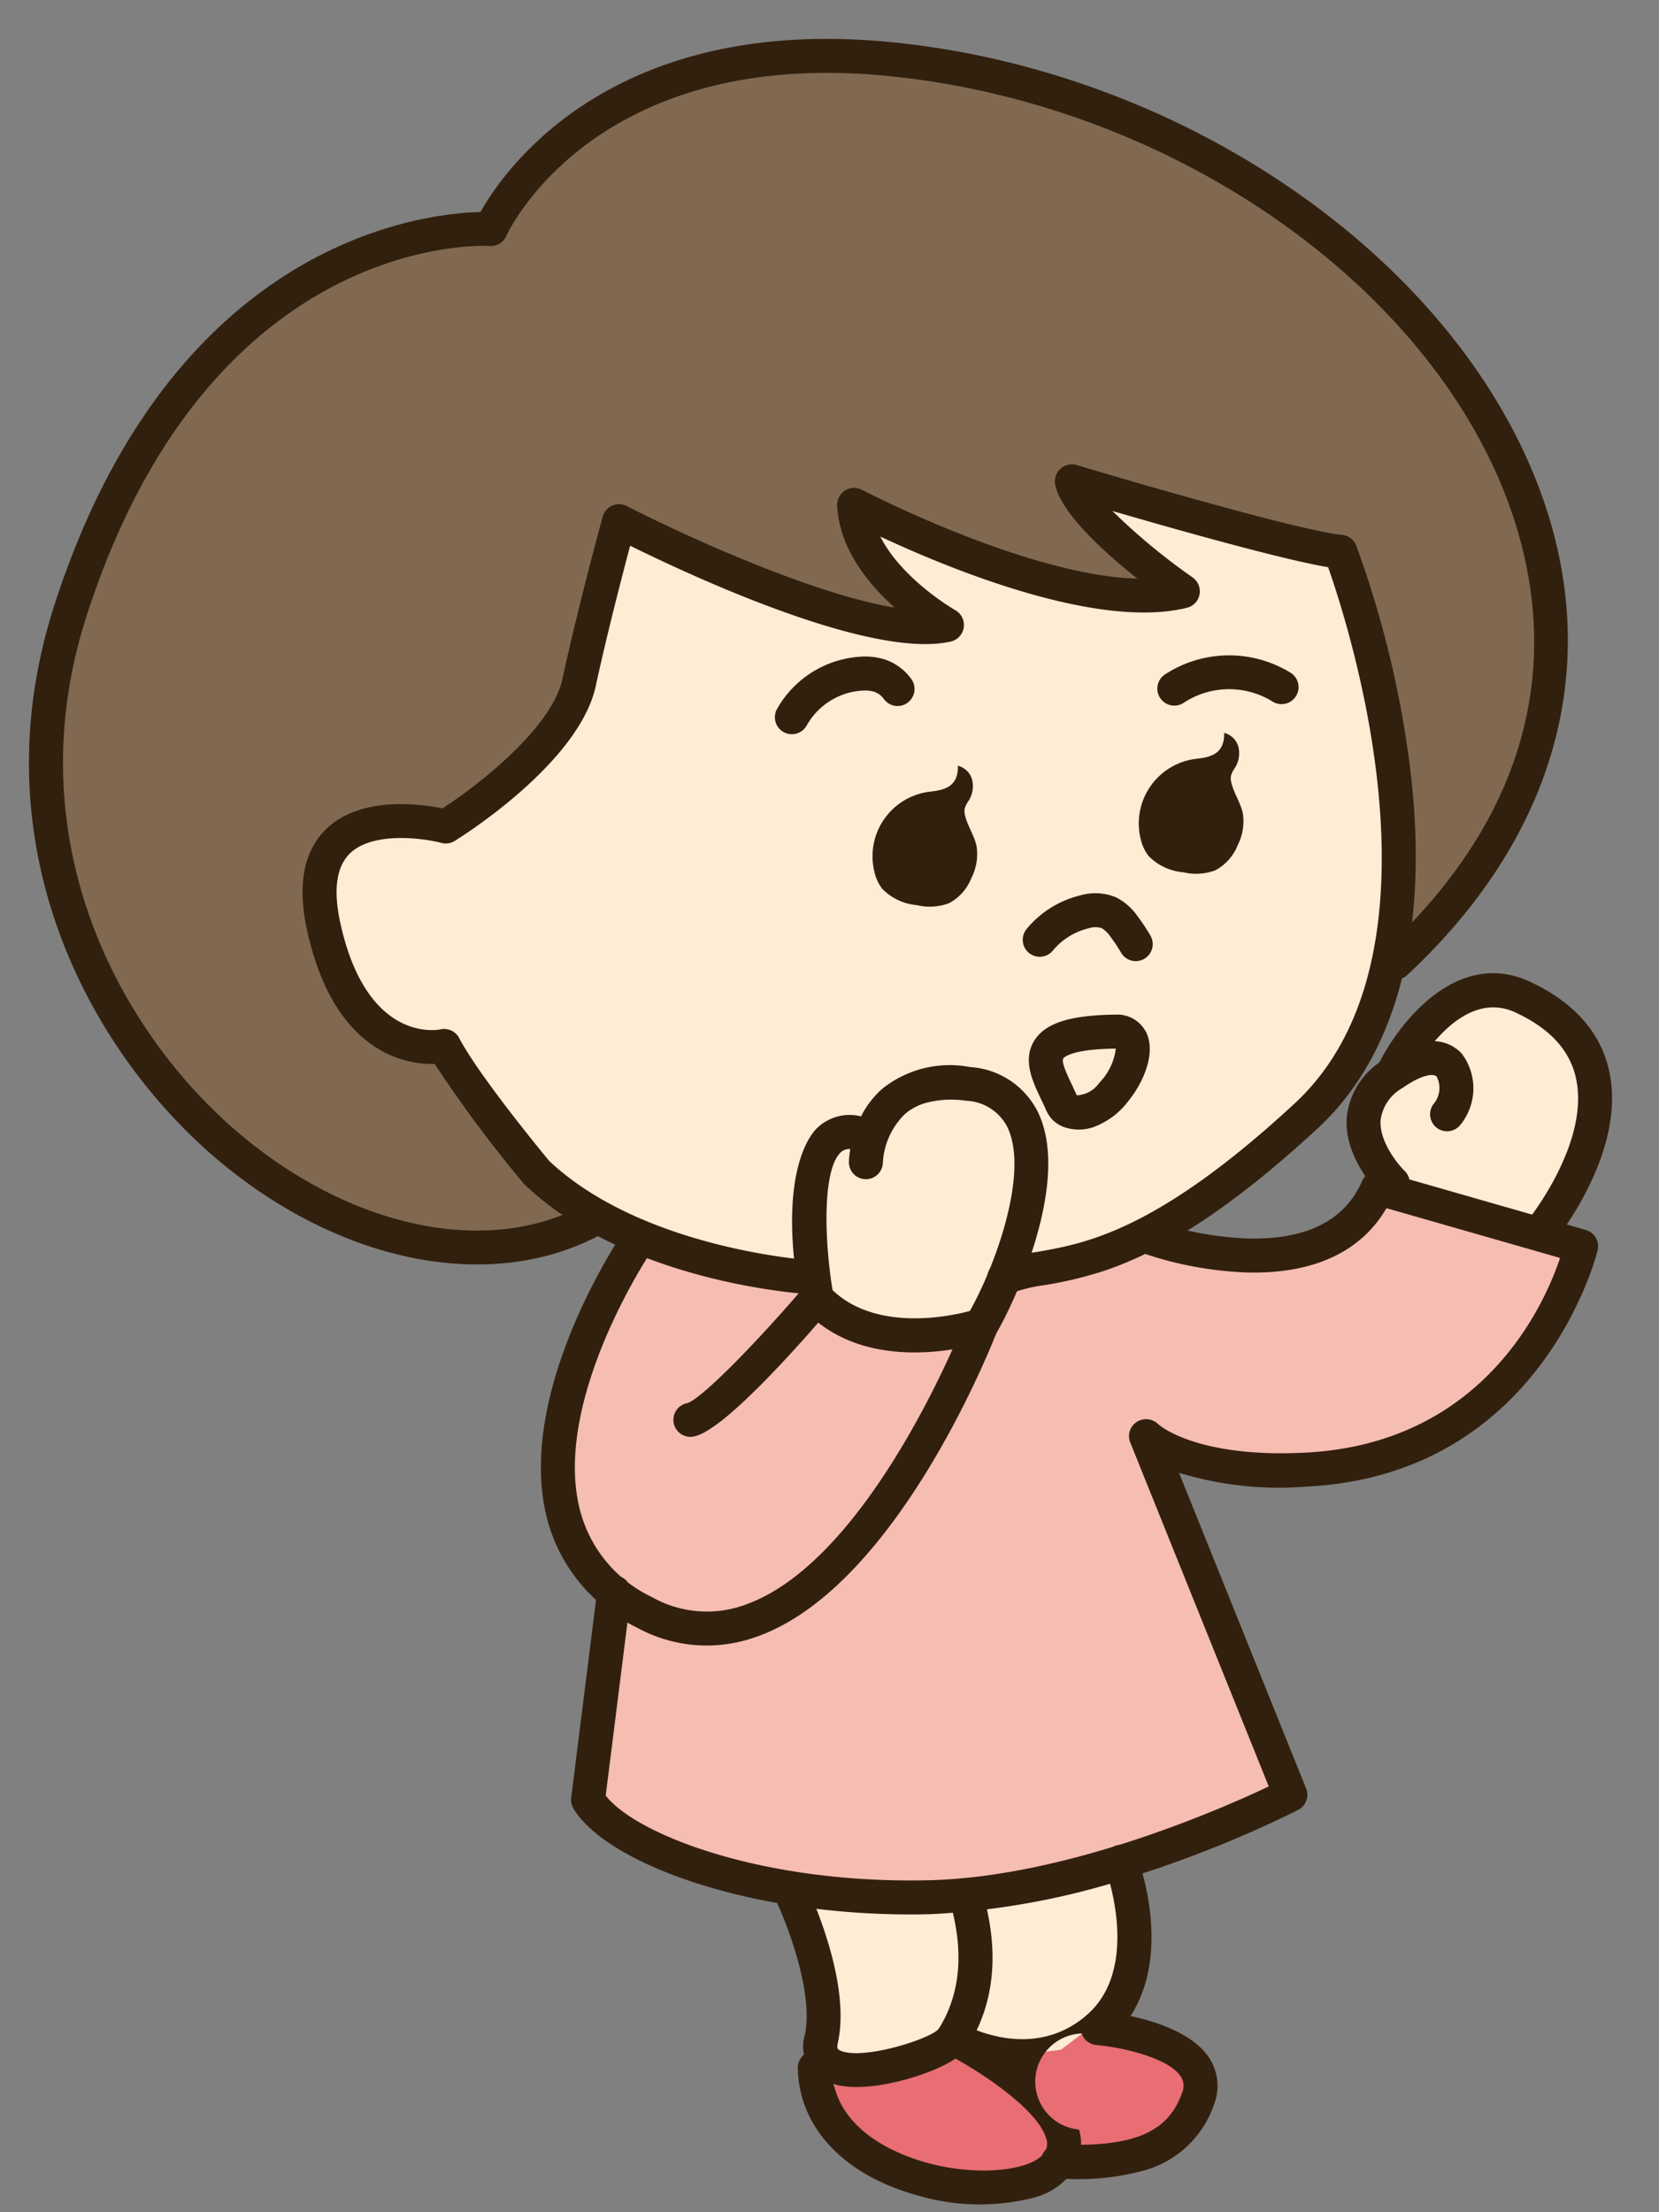
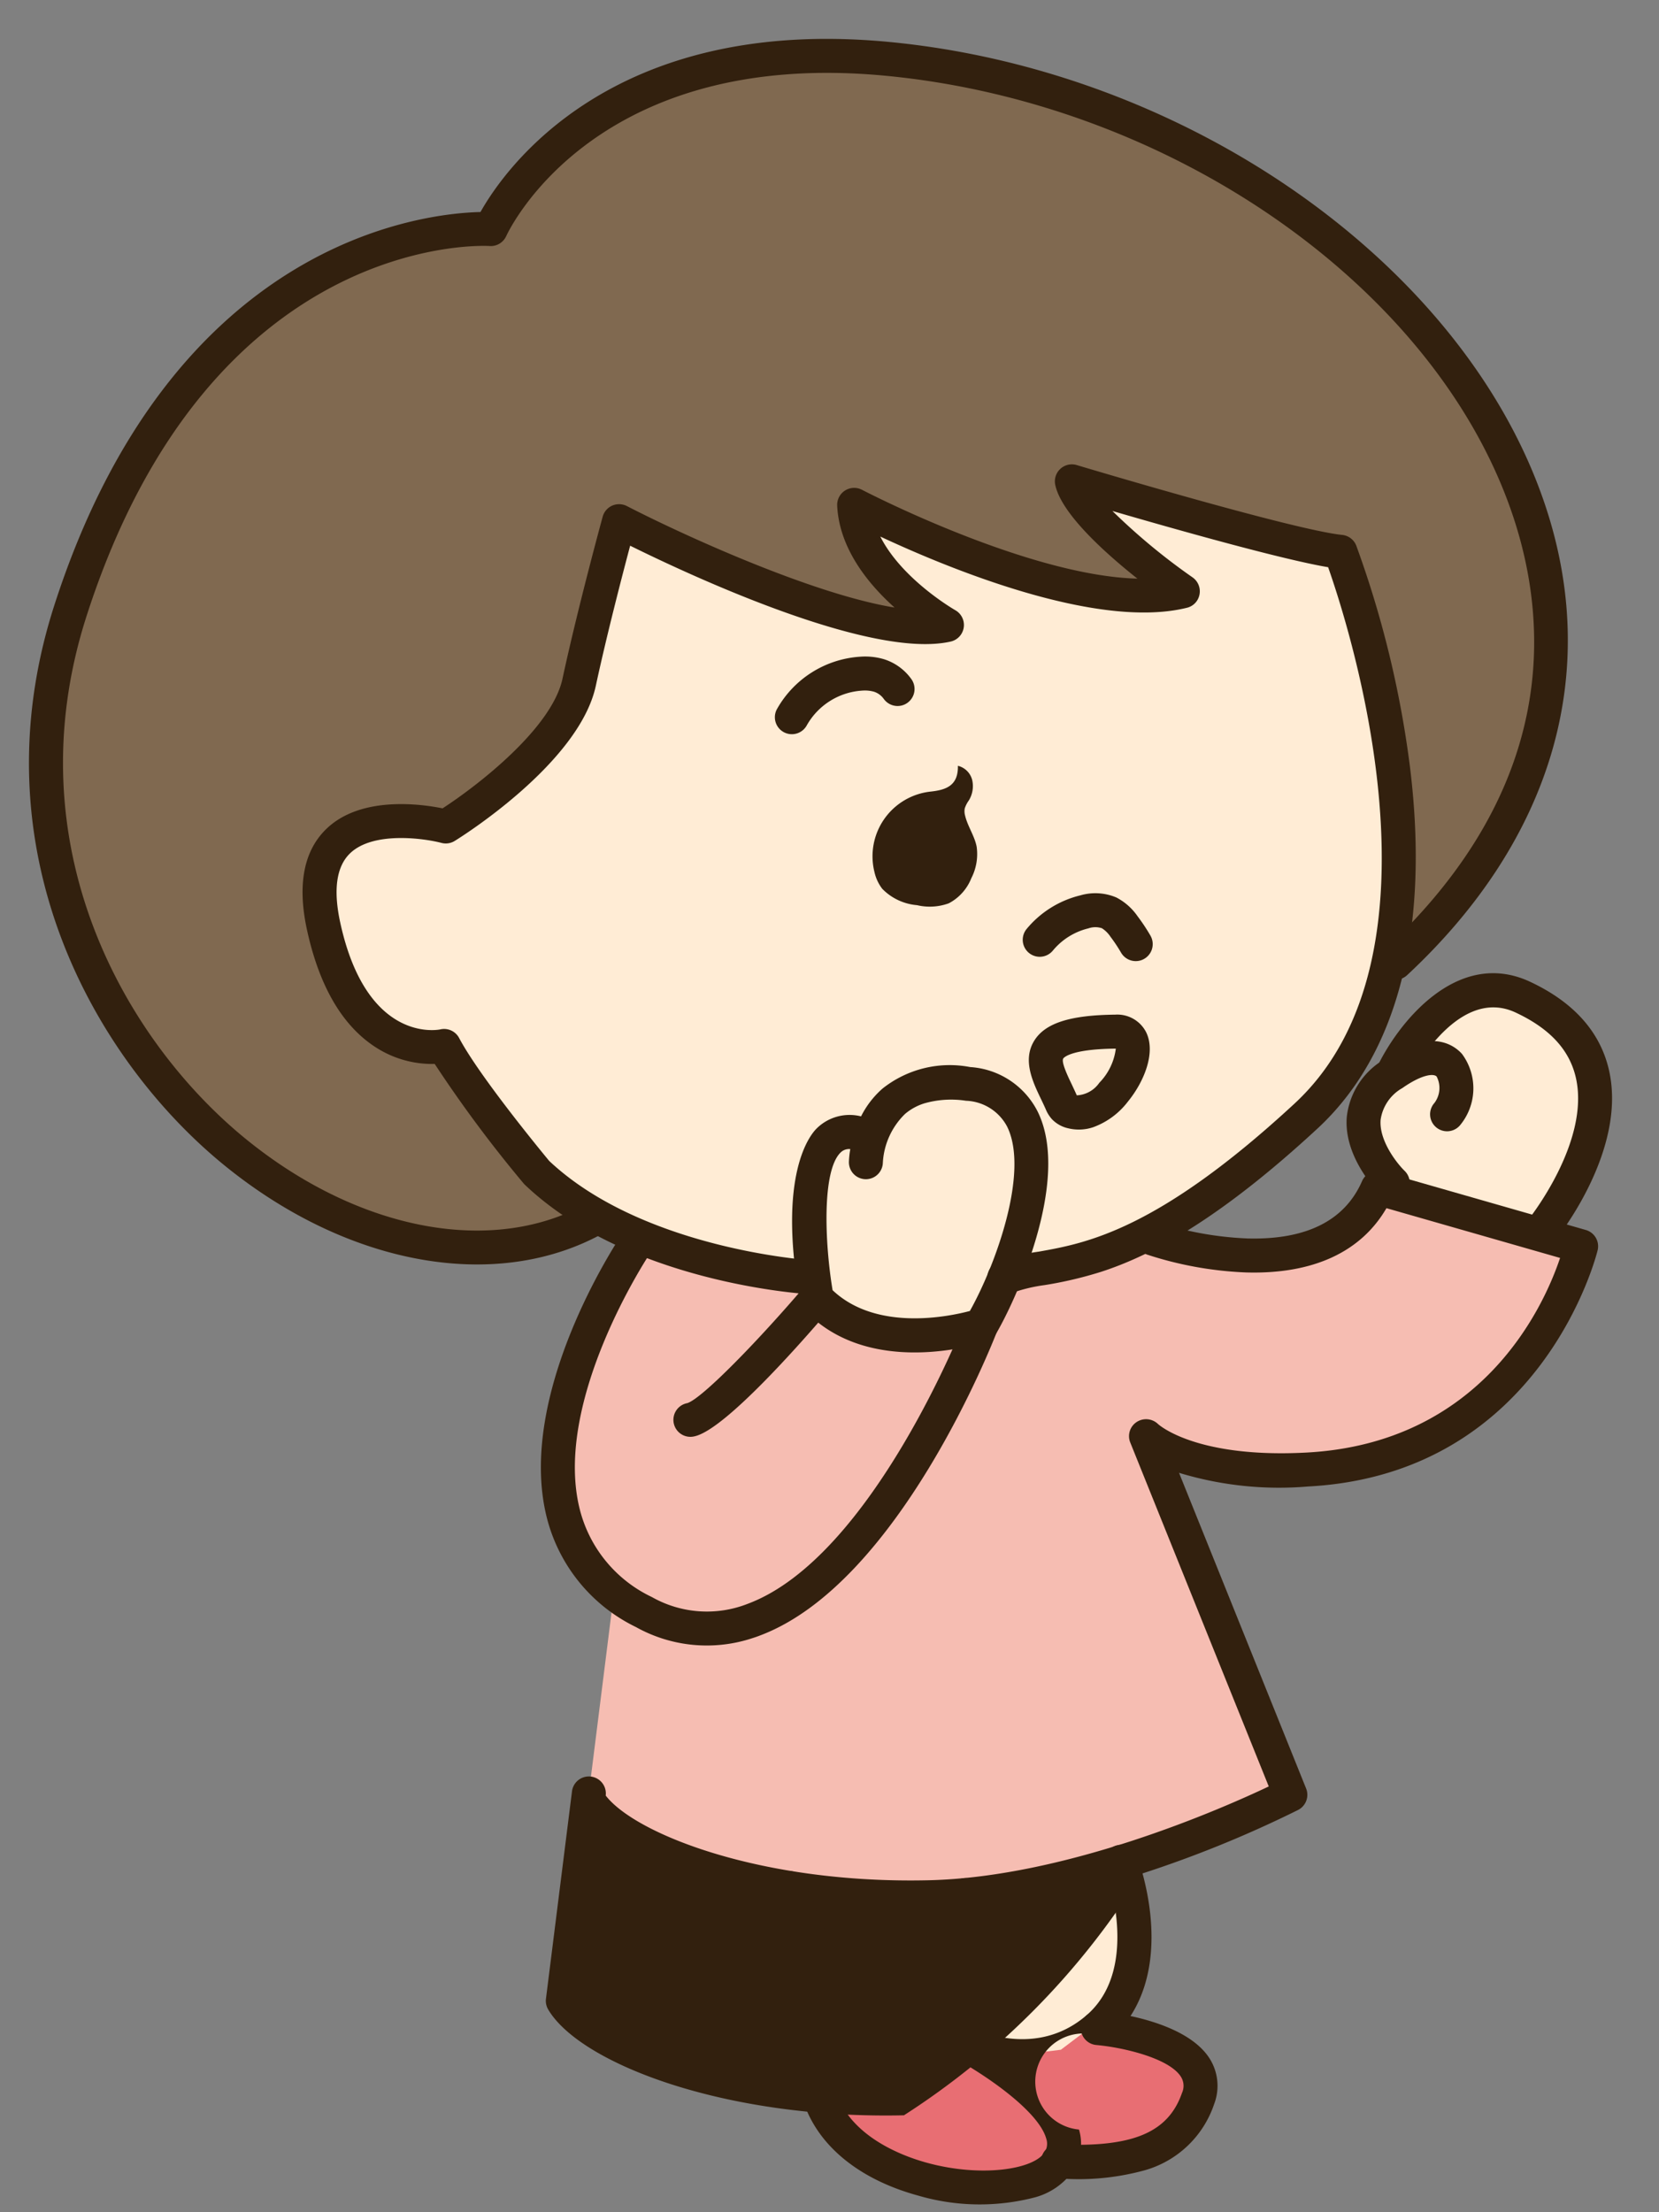
<svg xmlns="http://www.w3.org/2000/svg" width="120" height="160" viewBox="0 0 120 160">
  <rect x="0" y="0" width="120" height="160" fill="#808080" stroke="none" />
  <defs>
    <clipPath id="clip-Artboard_14">
      <rect width="120" height="160" />
    </clipPath>
  </defs>
  <g id="Artboard_14" data-name="Artboard – 14" clip-path="url(#clip-Artboard_14)">
    <g id="Group_2071" data-name="Group 2071" transform="matrix(0.951, -0.309, 0.309, 0.951, -10, 23.551)">
      <path id="Path_5306" data-name="Path 5306" d="M5238.169,1932.512v3.544l1.625,4.8,4.356,2.31,6.718,2.494s1.084-2.163,1.558-1.733a16.832,16.832,0,0,0,3.094,1.273l4.231.386,2.76-1.1,2.111-2.777-.757-2.846-5.194-3.241-4.7.427-3.1-1.327-1.745-1.92-3.432,1.267-3.683.015Z" transform="translate(-5211.559 -1791.317)" fill="#e86e73" />
      <path id="Path_5307" data-name="Path 5307" d="M5186.83,1841.4l-6.393,4.834-3.579,7.779-.507,8.341,1.214,2.5-6.425,13.684,7.844,8.214,14.452,7.072,12.991.924,13.145-.854-1.087-26.826,7.793,4.322,13.143.565,10.719-7.044,1.7-2.246-11.543-8.564-8.022,2.412-4.323-.88-3.019-1.532-2.4-1.551h-8.564l-2.355-.8-7.206,2.263-5.734-3.847-.578-2.617-4.108-2.354Z" transform="translate(-5154.127 -1760.888)" fill="#f6bdb2" />
      <path id="Path_5308" data-name="Path 5308" d="M5240.766,1912.963l.209,5.688-1.35,5.45-.32,3.462,6.734-.015,3.431-1.268,2.95,3.247,3.446.667,4.62-1.6,3.727-5.068-.008-4.88h-10.96Z" transform="translate(-5211.907 -1784.788)" fill="#ffecd5" />
      <path id="Path_5309" data-name="Path 5309" d="M5164.418,1854.822l-.276-4.947,2.692-2.55,4.256-3.038,2.637-.714,2.232.352,3,2.6,1.664,3.349v2.773l-1.833,3.706-1.6,1.975-3.594,3.074Z" transform="translate(-5078.252 -1761.615)" fill="#ffecd5" />
      <path id="Path_5310" data-name="Path 5310" d="M5202.374,1766.131l-6.858,11.847-11.894,5.281s-7.5-6.01-9.916,1.08-.42,11.126,4.9,13.981l4.293,11.361,6.6,7.507,9.112,5.221,1.987,4.207,4.325,2.257,4.393.676,2.812-2.939,5.66.8,10.683-2.28,8.36-2.958,5.749-4.472,3.538-5.224,3.8-12.671,1.406-15.437-7.608-4.591-9.3-6.262,4.616,9.284-8.531-2.985-11.588-9.548.66,5.589,3.032,4.748-10.478-5.164Z" transform="translate(-5154.649 -1735.752)" fill="#ffecd5" />
      <path id="Path_5311" data-name="Path 5311" d="M5197.128,1728.618s-5.754-2.4-13.731,0-17.819,9.851-17.819,9.851-14.089,12.173-12.679,24.956,6.424,36.929,29.515,35.532l-3.792-5.865-2.978-9.325-4.059-2.584a15.914,15.914,0,0,1-1.284-2.889c-.183-.9-.358-4.1-.358-4.1l.806-4.41,1.7-2.189,2.517-.731,2.593.419,3.107,1.421,6.285-2.231,2.919-1.216,2.688-1.835,1.027-2.541,5.832-9.306,9.752,9.306,10.477,5.164-3.714-6.845.022-3.491,11.59,9.547,8.53,2.985-4.616-9.284,16.907,10.853s-.672,21.836-5.206,28.108l5.254-.817,8.881-9.289,4.32-10.01V1762.22l-11.069-19.688-16.673-13.929-17.257-5.99S5205.1,1721.555,5197.128,1728.618Z" transform="translate(-5151.691 -1721.2)" fill="#806950" />
      <g id="Group_1665" data-name="Group 1665">
        <path id="Path_5312" data-name="Path 5312" d="M5234.566,1853.047h.039a1.23,1.23,0,0,0,.8-.3c1.859-1.619,8.64-8.8,7.859-14.345a5.885,5.885,0,0,0-3.651-4.6,7.818,7.818,0,0,0-6.509-.482,6.62,6.62,0,0,0-2.1,1.433l-.048-.028a3.386,3.386,0,0,0-3.282-.129c-.616.311-3.751,2.324-5,11.524a1.232,1.232,0,0,0,.107.692C5225.674,1852.91,5233.851,1853.047,5234.566,1853.047Zm1.062-17.774a7.032,7.032,0,0,1,2.94.752,3.5,3.5,0,0,1,2.258,2.717c.511,3.629-3.923,9.281-6.687,11.832-1.571-.085-6.894-.663-8.98-4.5.523-3.476,1.935-8.438,3.616-9.285a.862.862,0,0,1,.755-.023,6.533,6.533,0,0,0-.38.847,1.228,1.228,0,0,0,2.32.807,5.333,5.333,0,0,1,2.606-2.847A3.985,3.985,0,0,1,5235.628,1835.273Z" transform="translate(-5179.928 -1758.021)" fill="#32200e" />
        <path id="Path_5313" data-name="Path 5313" d="M5251.289,1859.187c2.375,0,9.107-3.974,11.953-5.721a1.229,1.229,0,0,0-1.287-2.094c-4.21,2.586-9.442,5.362-10.592,5.362h-.014a1.229,1.229,0,1,0-.254,2.444C5251.155,1859.184,5251.22,1859.187,5251.289,1859.187Z" transform="translate(-5218.639 -1764.159)" fill="#32200e" />
        <path id="Path_5314" data-name="Path 5314" d="M5245.42,1870.469c.179,0,.36,0,.543-.013,10.716-.475,22.612-15,23.113-15.614a1.229,1.229,0,0,0-1.909-1.548c-.116.143-11.7,14.283-21.316,14.707a8.072,8.072,0,0,1-6.454-2.607,9.625,9.625,0,0,1-3-7.65c.548-8.088,10.417-15.92,10.515-16a1.229,1.229,0,0,0-1.516-1.936c-.441.346-10.824,8.578-11.451,17.761a12.1,12.1,0,0,0,3.686,9.534A10.511,10.511,0,0,0,5245.42,1870.469Z" transform="translate(-5213.457 -1760.271)" fill="#32200e" />
-         <path id="Path_5315" data-name="Path 5315" d="M5206.953,1900.964a82.836,82.836,0,0,0,12.2-.889,1.229,1.229,0,0,0,1.027-1.3l-1.687-24.552a24.842,24.842,0,0,0,8.561,3.822c16.442,4.4,25.131-9.637,25.216-9.781a1.227,1.227,0,0,0-.364-1.653l-12.7-8.564a1.227,1.227,0,0,0-1.6.2c-2.075,2.335-5.15,2.8-9.141,1.393a24.14,24.14,0,0,1-5.806-3.1,1.229,1.229,0,0,0-1.493,1.952,26.235,26.235,0,0,0,6.426,3.449c4.539,1.619,8.346,1.169,11.086-1.287l10.833,7.305c-2.147,2.9-9.447,11.021-21.816,7.714-7.763-2.076-9.543-5.249-9.56-5.281a1.242,1.242,0,0,0-1.429-.609,1.222,1.222,0,0,0-.891,1.255l1.841,26.765c-3.695.479-15.909,1.728-25.511-1.154-11.579-3.473-19.127-9.731-20.308-13.04l6.23-13.267a1.229,1.229,0,0,0-2.225-1.045l-6.426,13.684a1.225,1.225,0,0,0-.088.789c.985,4.431,9.718,11.516,22.11,15.233A55.456,55.456,0,0,0,5206.953,1900.964Z" transform="translate(-5153.51 -1765.862)" fill="#32200e" />
+         <path id="Path_5315" data-name="Path 5315" d="M5206.953,1900.964a82.836,82.836,0,0,0,12.2-.889,1.229,1.229,0,0,0,1.027-1.3l-1.687-24.552a24.842,24.842,0,0,0,8.561,3.822c16.442,4.4,25.131-9.637,25.216-9.781a1.227,1.227,0,0,0-.364-1.653l-12.7-8.564a1.227,1.227,0,0,0-1.6.2c-2.075,2.335-5.15,2.8-9.141,1.393a24.14,24.14,0,0,1-5.806-3.1,1.229,1.229,0,0,0-1.493,1.952,26.235,26.235,0,0,0,6.426,3.449c4.539,1.619,8.346,1.169,11.086-1.287l10.833,7.305c-2.147,2.9-9.447,11.021-21.816,7.714-7.763-2.076-9.543-5.249-9.56-5.281a1.242,1.242,0,0,0-1.429-.609,1.222,1.222,0,0,0-.891,1.255l1.841,26.765c-3.695.479-15.909,1.728-25.511-1.154-11.579-3.473-19.127-9.731-20.308-13.04a1.229,1.229,0,0,0-2.225-1.045l-6.426,13.684a1.225,1.225,0,0,0-.088.789c.985,4.431,9.718,11.516,22.11,15.233A55.456,55.456,0,0,0,5206.953,1900.964Z" transform="translate(-5153.51 -1765.862)" fill="#32200e" />
        <path id="Path_5316" data-name="Path 5316" d="M5178.706,1857.135a1.23,1.23,0,0,0,1.084-1.806c-.342-.647-1.1-2.637-.508-4.051a3.153,3.153,0,0,1,2.2-1.694c1.7-.518,2.5-.3,2.621-.024a1.8,1.8,0,0,1-.748,1.768,1.228,1.228,0,0,0,1.242,2.12,4.179,4.179,0,0,0,1.757-4.874c-.354-.807-1.6-2.554-5.589-1.341a5.514,5.514,0,0,0-3.755,3.113c-1.149,2.783.542,6,.614,6.138A1.228,1.228,0,0,0,5178.706,1857.135Z" transform="translate(-5092.539 -1762.698)" fill="#32200e" />
        <path id="Path_5317" data-name="Path 5317" d="M5170.291,1862.012a1.223,1.223,0,0,0,.667-.2c.286-.186,7.023-4.61,7.551-10.551.252-2.819-.909-5.455-3.451-7.833-4.236-3.959-9.977-.142-12.422,2.43a1.229,1.229,0,0,0,1.779,1.694h0c.055-.056,5.45-5.618,8.963-2.329,1.988,1.859,2.864,3.76,2.684,5.814-.418,4.744-6.382,8.673-6.441,8.712a1.229,1.229,0,0,0,.67,2.26Z" transform="translate(-5074.946 -1760.997)" fill="#32200e" />
        <path id="Path_5318" data-name="Path 5318" d="M5217.891,1827.928c3.74,0,9.179-.911,18.078-5.018,7.2-3.321,12.19-11.2,14.443-22.79a73.734,73.734,0,0,0,1.256-16.438,1.229,1.229,0,0,0-.73-1.056c-3.25-1.431-16.568-10.645-16.7-10.738a1.229,1.229,0,0,0-1.922.881c-.222,2.107,1.871,5.744,3.556,8.286-7.5-2.647-16.852-12.156-16.958-12.264a1.229,1.229,0,0,0-2.065.536c-.814,2.986.381,6.068,1.67,8.288-5.434-2.8-13.115-9.9-16.148-12.964a1.243,1.243,0,0,0-1-.358,1.229,1.229,0,0,0-.9.547c-.038.056-3.741,5.693-6.385,10.246-1.853,3.191-8.272,5.469-11.15,6.24-1.358-.767-5.31-2.7-8.431-1.195-2.064.994-3.279,3.189-3.613,6.524-.418,4.185.3,7.43,2.131,9.646a7.515,7.515,0,0,0,3.66,2.431,92.467,92.467,0,0,0,3.446,10.208,1.131,1.131,0,0,0,.061.129c4.883,9,16.6,13.674,17.1,13.869a1.229,1.229,0,0,0,.9-2.288c-.114-.044-11.324-4.525-15.8-12.689-.293-.74-2.915-7.4-3.448-10.466a1.228,1.228,0,0,0-1.1-1.014c-.209-.022-5.386-.695-4.5-9.58.242-2.422.993-3.954,2.23-4.552,2.08-1.006,5.407.619,6.513,1.328a1.225,1.225,0,0,0,.956.162c.418-.1,10.288-2.544,13.176-7.517,1.86-3.2,4.257-6.957,5.494-8.87,3.548,3.463,14.028,13.225,19.911,13.759a1.229,1.229,0,0,0,1.016-2.055c-.036-.039-2.981-3.3-3.512-6.741,3.908,3.652,12.807,11.274,19.5,11.752a1.211,1.211,0,0,0,1.168-.639,1.229,1.229,0,0,0-.1-1.327,45.249,45.249,0,0,1-4.028-6.357c3.843,2.615,10.567,7.116,13.583,8.689.112,4.551.052,29.525-14.3,36.146-12.288,5.671-17.482,4.945-20.918,4.466a13.405,13.405,0,0,0-3.029-.2,1.229,1.229,0,1,0,.217,2.448,11.376,11.376,0,0,1,2.472.185A28.614,28.614,0,0,0,5217.891,1827.928Z" transform="translate(-5153.767 -1735.136)" fill="#32200e" />
        <path id="Path_5319" data-name="Path 5319" d="M5241.253,1799.859a1.232,1.232,0,0,0,.518-.115c13.081-6.091,20.185-16.548,20-29.445-.255-18.25-14.921-37.75-34.872-46.369-18.5-7.989-29.264.247-31.822,2.605-3.937-1.182-21.847-4.959-38.1,17.516-11.014,15.228-7.3,32.365-.777,42.413,6.321,9.736,16.029,14.845,24.743,13.015a1.229,1.229,0,0,0-.506-2.405c-7.7,1.622-16.411-3.07-22.176-11.948-6.1-9.4-9.576-25.415.708-39.635,17.175-23.748,35.784-16.493,35.97-16.416a1.228,1.228,0,0,0,1.372-.309c.412-.446,10.371-10.891,29.613-2.579,19.1,8.253,33.146,26.819,33.39,44.147.118,8.4-3.012,19.93-18.585,27.182a1.23,1.23,0,0,0,.52,2.344Z" transform="translate(-5149.972 -1720.519)" fill="#32200e" />
        <path id="Path_5320" data-name="Path 5320" d="M5226.5,1802.772a1.41,1.41,0,0,1,.665,1.3,1.976,1.976,0,0,1-.692,1.33,2.094,2.094,0,0,0-.455.454,1.176,1.176,0,0,0-.137.513c-.062.8.2,1.6.1,2.393a3.821,3.821,0,0,1-1.071,2.043,3.509,3.509,0,0,1-2.112,1.222,4.023,4.023,0,0,1-2.225-.582,3.972,3.972,0,0,1-2.025-1.9,3.082,3.082,0,0,1-.165-1.31,4.707,4.707,0,0,1,5.66-4.3C5225.176,1804.174,5226.088,1804.131,5226.5,1802.772Z" transform="translate(-5160.927 -1747.989)" fill="#32200e" />
-         <path id="Path_5321" data-name="Path 5321" d="M5197.908,1808.315a1.411,1.411,0,0,1,.665,1.3,1.979,1.979,0,0,1-.692,1.331,2.09,2.09,0,0,0-.455.454,1.165,1.165,0,0,0-.137.513c-.063.8.2,1.6.1,2.392a3.816,3.816,0,0,1-1.07,2.043,3.514,3.514,0,0,1-2.112,1.221,4.026,4.026,0,0,1-2.225-.583,3.973,3.973,0,0,1-2.026-1.9,3.114,3.114,0,0,1-.165-1.309,4.708,4.708,0,0,1,5.66-4.3C5196.579,1809.716,5197.49,1809.673,5197.908,1808.315Z" transform="translate(-5113.282 -1749.84)" fill="#32200e" />
        <path id="Path_5322" data-name="Path 5322" d="M5230.351,1792.393a1.231,1.231,0,0,0,1.174-1.6,3.857,3.857,0,0,0-1.446-1.987,4.821,4.821,0,0,0-1.572-.7,7.461,7.461,0,0,0-6.923,1.764,1.229,1.229,0,0,0,1.692,1.782,4.952,4.952,0,0,1,4.6-1.171,2.463,2.463,0,0,1,.787.336,1.4,1.4,0,0,1,.518.714A1.23,1.23,0,0,0,5230.351,1792.393Z" transform="translate(-5167.215 -1743.012)" fill="#32200e" />
-         <path id="Path_5323" data-name="Path 5323" d="M5190.12,1804.841a1.228,1.228,0,0,0,.948-2.009,8.488,8.488,0,0,0-8.71-2.693,1.229,1.229,0,0,0,.687,2.36,5.975,5.975,0,0,1,6.125,1.894A1.229,1.229,0,0,0,5190.12,1804.841Z" transform="translate(-5100.521 -1747.006)" fill="#32200e" />
        <path id="Path_5324" data-name="Path 5324" d="M5212.9,1826.073a1.231,1.231,0,0,0,1.2-1.487,13.711,13.711,0,0,0-.453-1.622,4.234,4.234,0,0,0-1.037-1.76,3.882,3.882,0,0,0-2.431-.953,7.266,7.266,0,0,0-4.45,1.112,1.229,1.229,0,0,0,1.324,2.072,4.787,4.787,0,0,1,2.935-.734,1.524,1.524,0,0,1,.938.293,2.1,2.1,0,0,1,.4.777,11.506,11.506,0,0,1,.372,1.33A1.23,1.23,0,0,0,5212.9,1826.073Z" transform="translate(-5139.077 -1753.819)" fill="#32200e" />
        <path id="Path_5325" data-name="Path 5325" d="M5211.968,1840.633a5.55,5.55,0,0,0,2.954-.991c1.551-1,3.02-2.733,2.8-4.347a2.34,2.34,0,0,0-1.742-1.915c-3.11-.974-5-.982-6.14-.022-1.265,1.065-1.032,2.8-.843,4.2.035.262.069.524.095.778a2.461,2.461,0,0,0,.205.825,2.309,2.309,0,0,0,.921.992A3.249,3.249,0,0,0,5211.968,1840.633Zm3.3-4.9a4.293,4.293,0,0,1-1.9,1.981,2.1,2.1,0,0,1-1.829.36c-.028-.276-.065-.562-.1-.848-.085-.626-.242-1.792-.009-1.988.024-.022.646-.506,3.821.489Z" transform="translate(-5145.152 -1757.965)" fill="#32200e" />
        <path id="Path_5326" data-name="Path 5326" d="M5261.9,1928.175c1.229,0,3.259-.122,4.152-.867,2.882-2.4,4.4-5.926,4.509-10.469a1.229,1.229,0,0,0-1.2-1.258h-.029a1.23,1.23,0,0,0-1.229,1.2c-.092,3.8-1.311,6.71-3.625,8.64-.916.519-6.1.441-7.289-.757-.1-.1-.172-.174.053-.556,2.406-4.091,1.343-11.62,1.3-11.938a1.229,1.229,0,0,0-2.432.354c.28,1.934.65,7.561-.983,10.338a2.762,2.762,0,0,0,.537,3.734c1.435,1.219,4.053,1.5,5.486,1.564C5261.326,1928.166,5261.587,1928.175,5261.9,1928.175Z" transform="translate(-5228.467 -1784.172)" fill="#32200e" />
        <path id="Path_5327" data-name="Path 5327" d="M5251.249,1942a4.972,4.972,0,0,0,3.254-1,3.606,3.606,0,0,0,1.292-2.68,3.482,3.482,0,1,1,4.044-5.435c6.478-2.741,6.08-11.7,6.059-12.081a1.229,1.229,0,1,0-2.454.129c.005.109.313,7.627-4.563,9.689-4.176,1.764-7.551-1.024-8.518-1.955-.149-.156-.26-.268-.322-.33a1.229,1.229,0,0,0-1.788,1.685c.03.033.153.17.363.373,2,2.081,4.814,5.77,4.723,7.819a1.148,1.148,0,0,1-.416.9c-1.125.945-4.922.33-8.319-1.9-1.766-1.158-5.73-4.32-4.442-8.656a1.229,1.229,0,1,0-2.355-.7c-1.219,4.1.816,8.37,5.448,11.41A15.843,15.843,0,0,0,5251.249,1942Z" transform="translate(-5212.373 -1787.019)" fill="#32200e" />
        <path id="Path_5328" data-name="Path 5328" d="M5243.538,1948.051a7.427,7.427,0,0,0,6.229-3,3.693,3.693,0,0,0,.7-3.271c-.854-3.2-5.944-5.446-6.521-5.691a1.229,1.229,0,0,0-.962,2.262c1.757.748,4.7,2.513,5.107,4.062a1.232,1.232,0,0,1-.285,1.151c-1.833,2.416-4.6,2.651-9.56.809a1.229,1.229,0,1,0-.856,2.3A18.017,18.017,0,0,0,5243.538,1948.051Z" transform="translate(-5196.48 -1792.478)" fill="#32200e" />
      </g>
    </g>
  </g>
</svg>